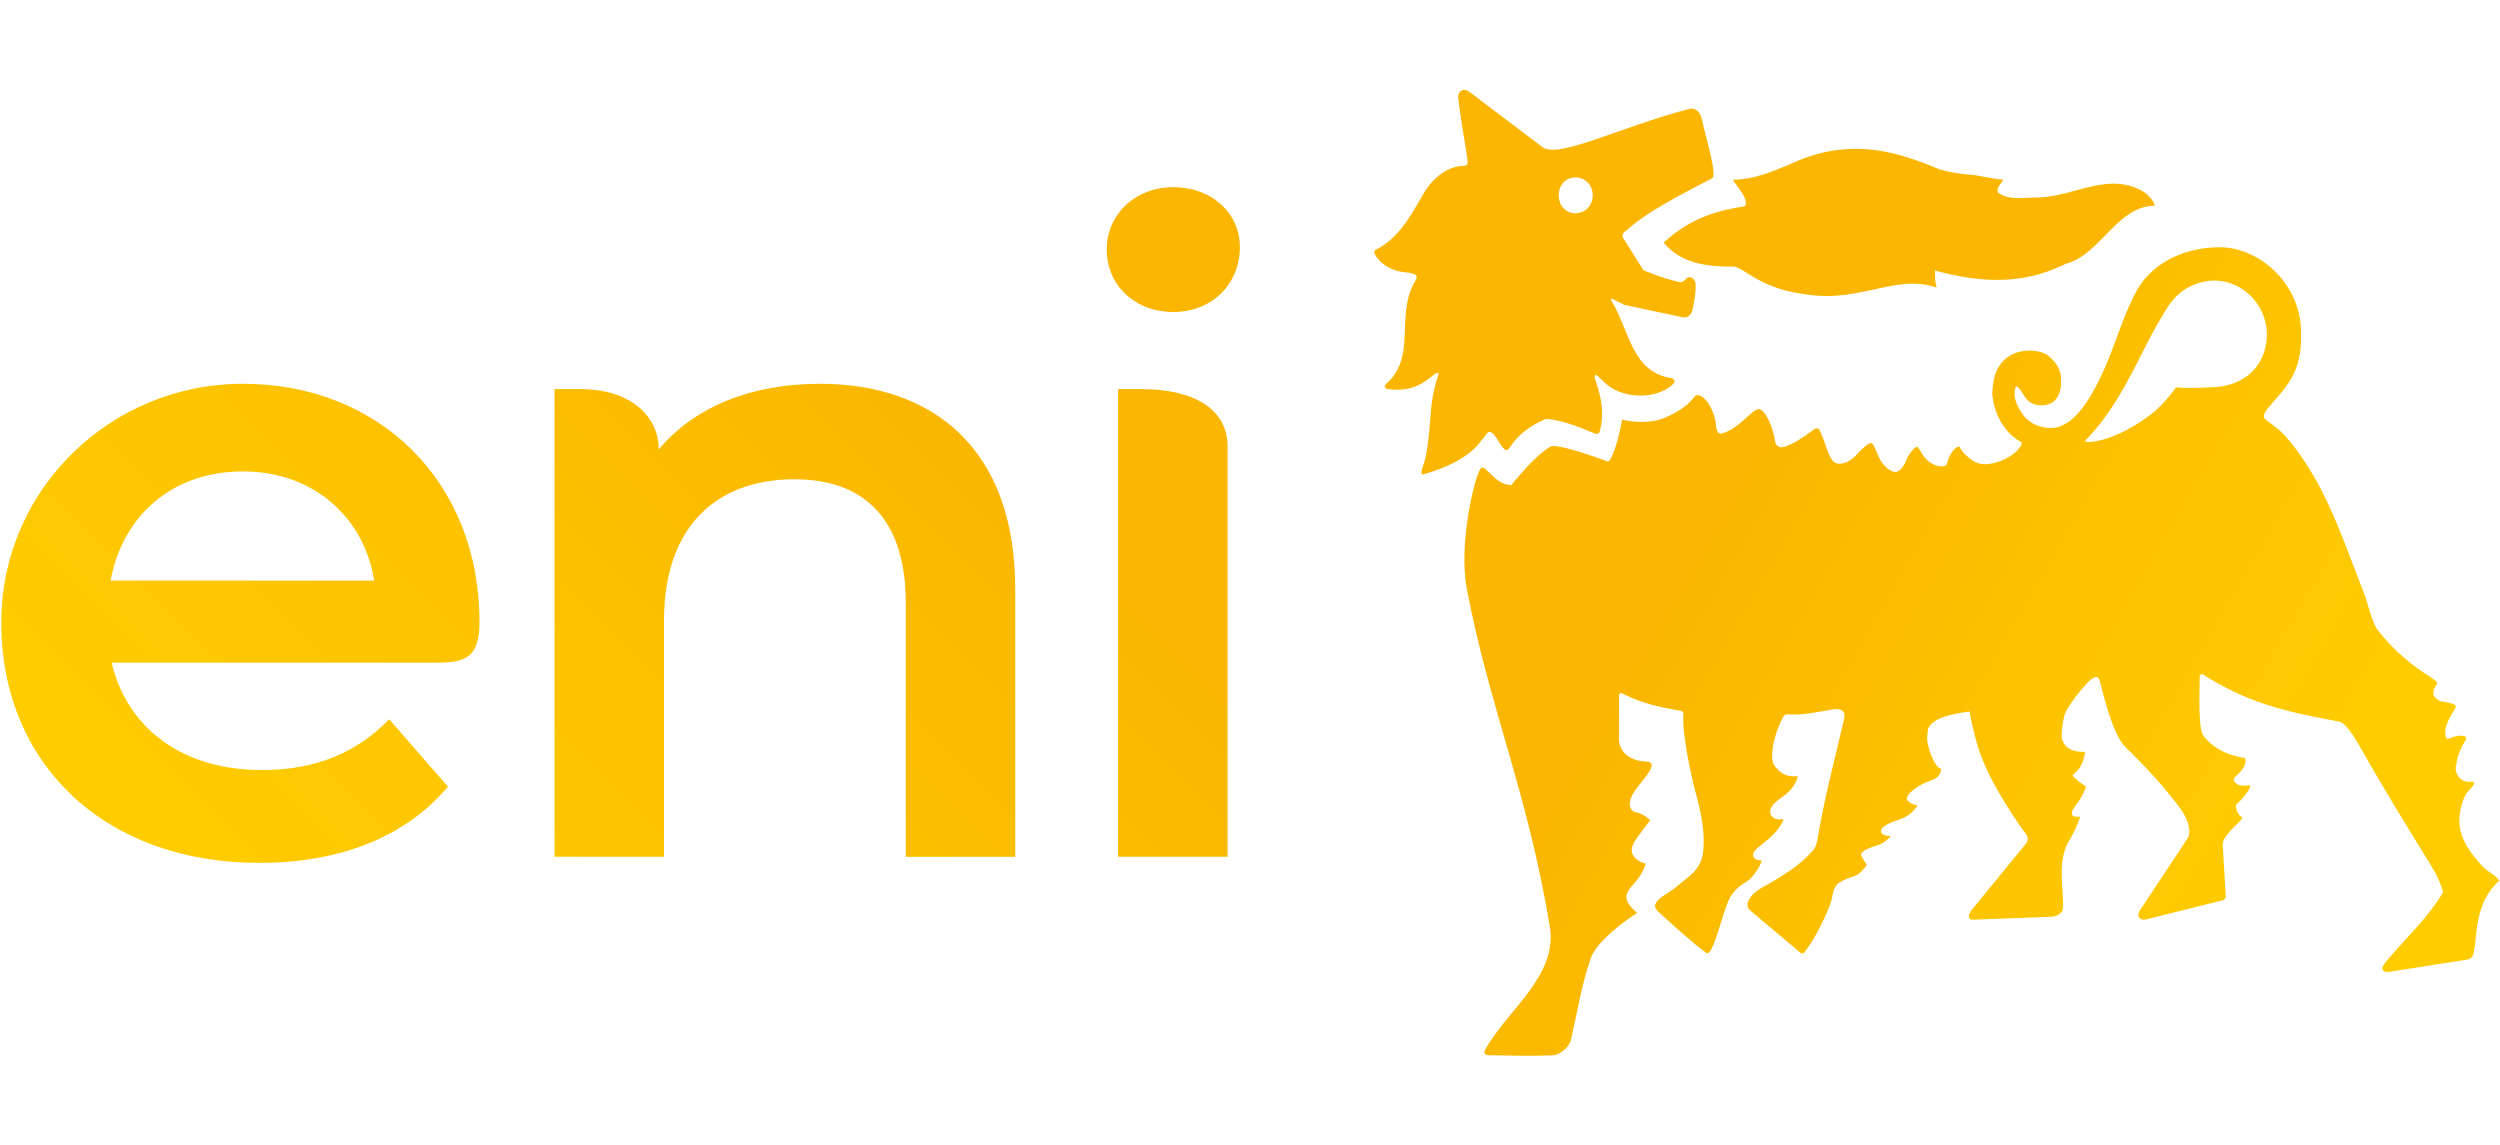
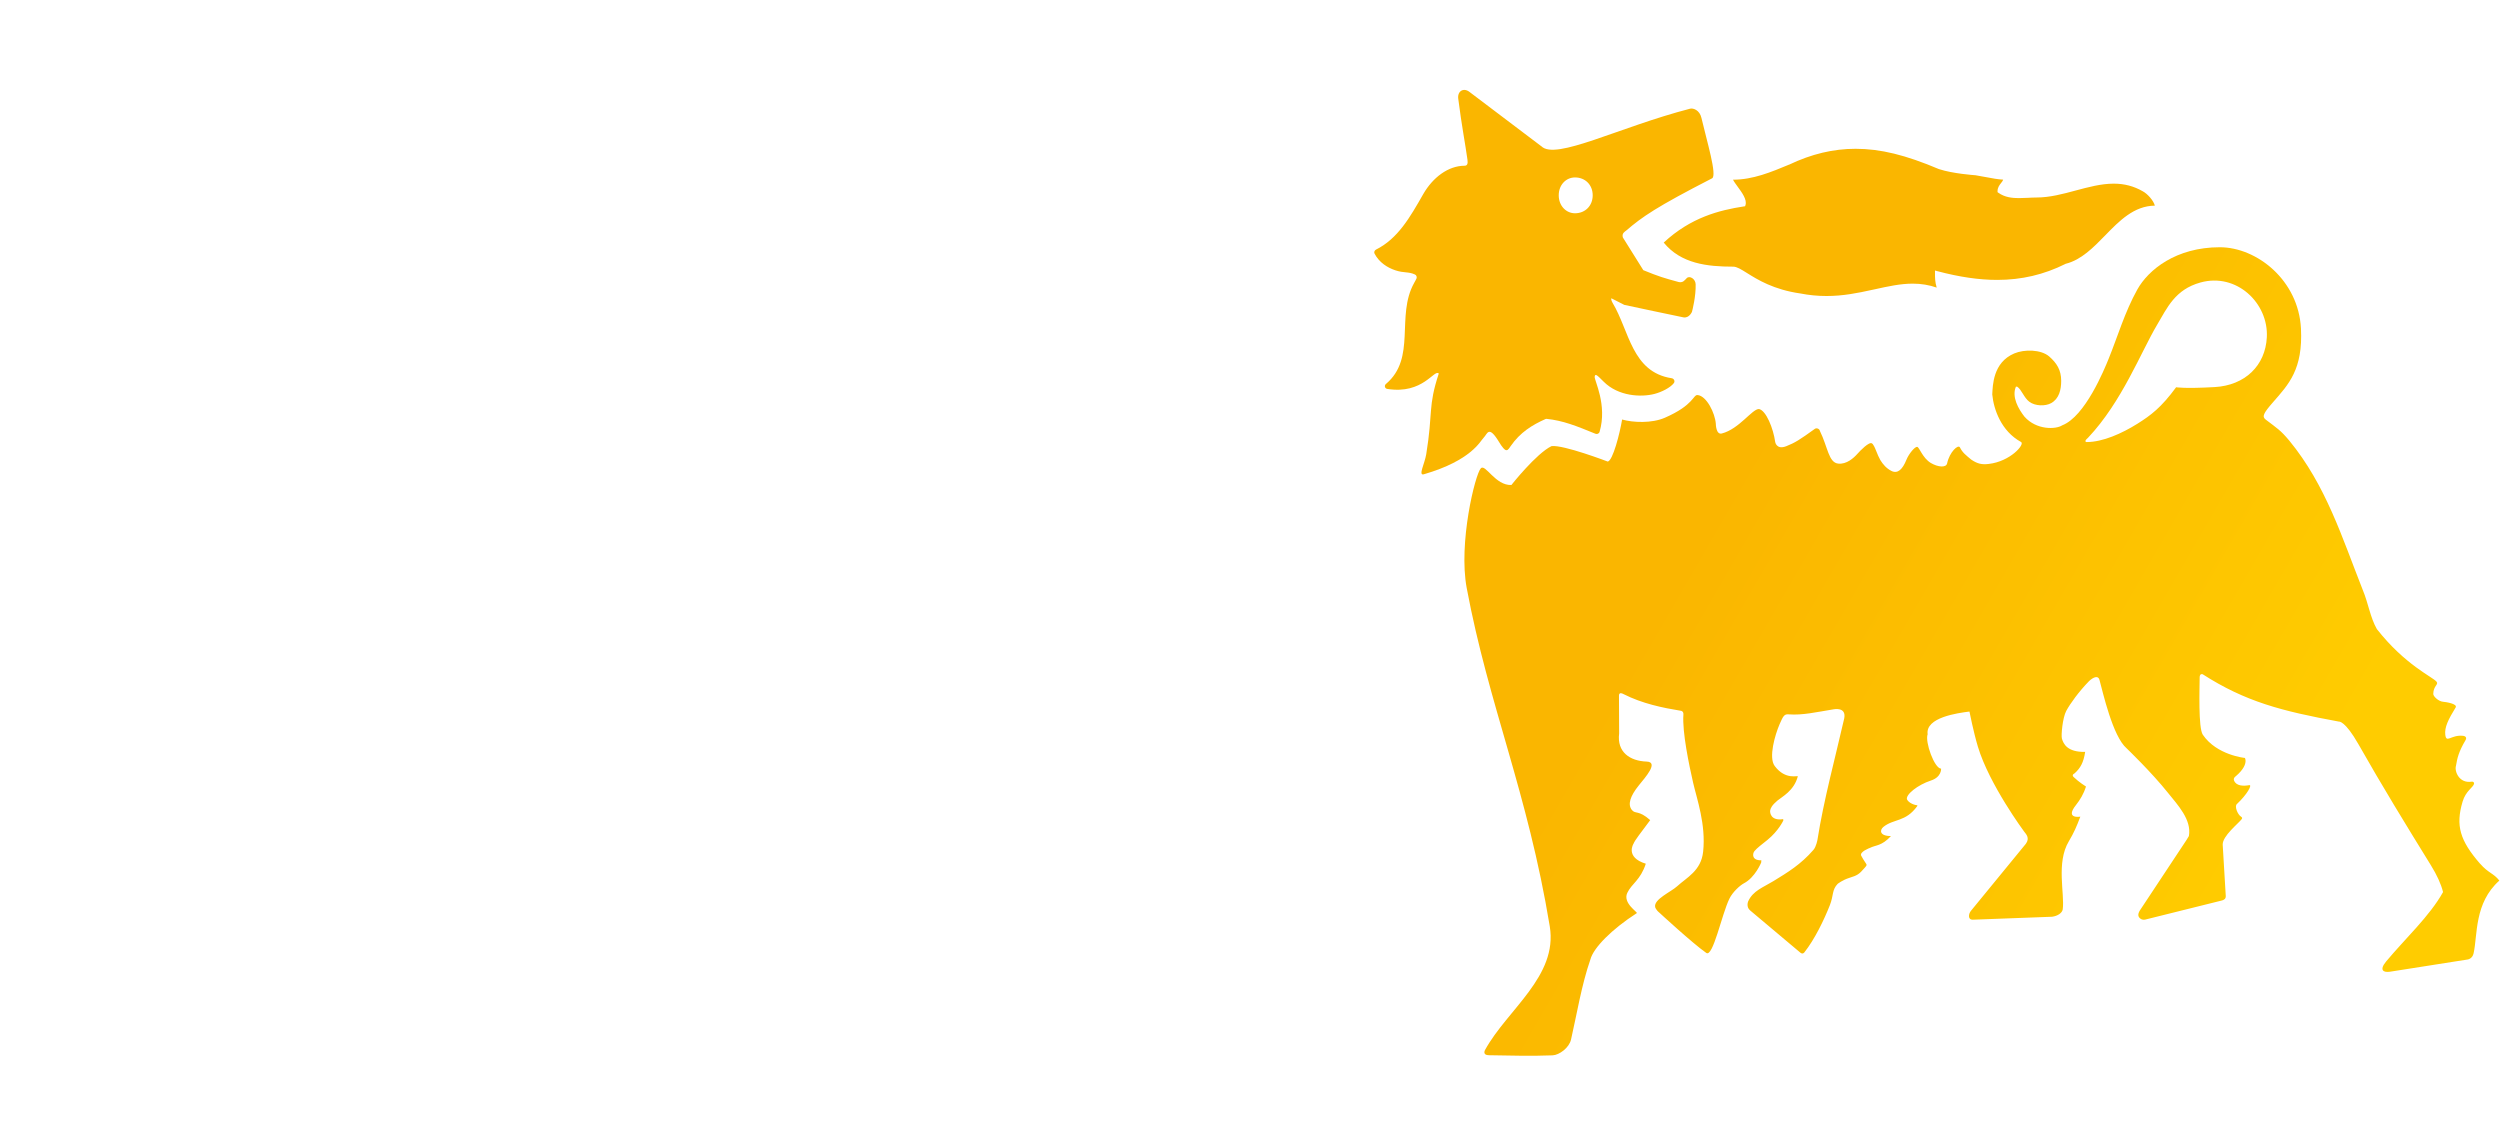
<svg xmlns="http://www.w3.org/2000/svg" id="Livello_1" version="1.1" viewBox="0 0 454.81 208.25">
  <defs>
    <style>
      .st0 {
        fill: url(#Sfumatura_senza_nome_6);
      }

      .st1 {
        fill: url(#Sfumatura_senza_nome_5);
      }

      .st2 {
        fill: #fab600;
      }
    </style>
    <linearGradient id="Sfumatura_senza_nome_5" data-name="Sfumatura senza nome 5" x1="272.36" y1="80.06" x2="446.11" y2="180.37" gradientUnits="userSpaceOnUse">
      <stop offset=".2" stop-color="#fab600" />
      <stop offset=".8" stop-color="#fc0" />
    </linearGradient>
    <linearGradient id="Sfumatura_senza_nome_6" data-name="Sfumatura senza nome 6" x1="221.66" y1="15.75" x2="8.59" y2="228.82" gradientUnits="userSpaceOnUse">
      <stop offset=".25" stop-color="#fab600" />
      <stop offset=".75" stop-color="#fc0" />
    </linearGradient>
  </defs>
  <g>
    <path class="st2" d="M269.91,79.63c.72-.72.89-2.38,2.84.84.42.71,1.05,1.57,1.37,1.42.23.03.59-.55.72-.75,1.72-2.48,3.87-3.81,6.31-4.9.06-.03.14-.04.21-.04,2.97.3,5.48,1.31,8.89,2.71.3.13.66-.03.75-.34,1.45-4.94-.98-9.38-.89-10.03.09-.65.41-.33,1.64.9,2.67,2.67,6.82,2.86,9.25,2.22,1.25-.32,2.87-1.12,3.51-1.96.26-.34.04-.82-.38-.89-7.29-1.12-7.7-8.64-10.76-13.71-.17-.29-.33-.74-.21-.83l2.33,1.19s10.34,2.21,10.79,2.28c1.04.16,1.53-1.01,1.53-1.01.08-.31.73-2.81.67-5.02-.03-1-1.12-1.62-1.62-1.11-.19.2-.38.41-.58.56-.26.19-.6.22-.91.14-2.65-.72-3.55-.98-6.41-2.15l-3.72-5.95c-.24-.76.37-1.06.61-1.26,2.91-2.5,5.48-4.29,15.62-9.5.96-.5-.96-6.8-1.93-10.97-.32-1.45-1.51-1.84-2.06-1.7-12.97,3.36-24.49,9.46-27.07,6.83-.04-.04,0,0-.05-.03l-13.04-9.86c-1.08-.82-2.2-.12-2.03,1.23.65,5.08,1.25,8.03,1.68,11.12.1.71-.03,1.09-.53,1.09-2.95,0-5.77,2.12-7.51,5.15-2.42,4.25-4.63,8.12-8.59,10.1-.28.14-.42.48-.27.75.85,1.6,2.31,2.53,3.77,3.02,1.61.54,2.38.21,3.56.76.28.12.41.44.3.73-.1.26-.28.5-.44.83-3.35,6.01.48,13.64-5.13,18.37-.34.28-.19.83.24.89,6.55,1.05,8.58-3.69,9.38-2.79-2,6.08-1.02,6.92-2.28,14.67-.28,1.73-1.52,3.97-.43,3.65,8.67-2.53,10.25-6.03,10.87-6.65ZM286.53,32.28c1.87,0,3.22,1.36,3.22,3.25s-1.35,3.27-3.22,3.27c-1.62,0-2.96-1.36-2.96-3.27s1.34-3.25,2.96-3.25ZM316.1,33.93c-.21-.28-.71-.97-.82-1.24h.03c3.59,0,6.92-1.39,10.14-2.73h.02c4.09-1.95,8.05-2.89,12.1-2.89,4.53,0,9.07,1.11,15.21,3.71h.02c2.42.8,6.35,1.09,6.58,1.1.65.1,1.32.22,1.96.35,1.09.21,2.12.4,3.08.45-.07.24-.23.44-.41.66-.27.35-.61.78-.61,1.44v.18l.14.1c1.2.86,2.57.98,3.75.98.52,0,1.06-.03,1.59-.05.53-.03,1.08-.06,1.62-.06,2.39,0,4.79-.64,7.11-1.27,2.28-.61,4.63-1.25,6.93-1.25,1.94,0,3.67.46,5.28,1.39h0c.84.44,1.95,1.66,2.2,2.61-3.8.04-6.46,2.77-9.04,5.42-2.13,2.18-4.33,4.44-7.15,5.15h-.04s-.03.03-.03.03c-3.93,1.96-7.99,2.91-12.42,2.91-3.3,0-6.86-.52-10.89-1.59l-.43-.12v.45c0,.87,0,1.63.31,2.66-1.38-.48-2.81-.72-4.36-.72-2.25,0-4.49.5-6.86,1.02l-.52.11c-2.67.59-5.31,1.12-8.3,1.12-1.61,0-3.16-.15-4.75-.46h0c-4.9-.7-7.82-2.53-9.75-3.74-1.06-.66-1.82-1.14-2.48-1.14-4.71,0-9.5-.53-12.64-4.38,4.92-4.58,10.14-5.9,14.59-6.58l.21-.03.07-.2c.32-.99-.62-2.27-1.44-3.39Z" />
    <path class="st1" d="M451.19,157.14c-3.68-4.24-4.48-6.94-3.19-11.29.58-1.98,1.91-2.56,2.09-3.26.05-.23-.17-.43-.41-.39-2.3.39-3.19-1.9-2.88-2.87.23-1.42.51-2.6,1.73-4.66.27-.45.06-.75-.46-.81-2.18-.22-3,1.42-3.21-.16-.18-1.37.56-2.85,1.88-4.99.41-.68-1.85-1.01-2.26-1.04-.87-.06-1.81-.99-1.81-1.42.02-1.53,1.04-1.7.59-2.24-.72-.88-5.68-2.99-10.85-9.56-1.2-2.09-1.58-4.77-2.55-7.08-3.76-9.51-6.69-19.07-13.4-27.23-1.6-1.9-2.14-2.18-4.28-3.81-.69-.54-.45-1.11,1.34-3.16,2.84-3.25,5.46-5.96,5.08-13.41-.45-8.78-8.02-14.78-14.77-14.78-7.95,0-12.99,4.09-15,7.69-2.29,4.11-3.57,8.55-5.21,12.58-.8,1.98-4.29,10.53-8.46,12.13-1.12.74-4.66.91-6.87-1.59-1.06-1.36-2.35-3.55-1.55-5.44h.24c.81.54,1.21,1.99,2.19,2.73,1.08.82,2.93.84,3.98.26,1.45-.81,1.83-2.43,1.83-4.06,0-1.99-.83-3.24-2.18-4.43-1.5-1.29-4.52-1.33-6.36-.55-3.89,1.65-3.91,5.84-4,7.46.26,2.73,1.63,6.68,5.24,8.65.75.4-1.94,3.54-5.88,3.99-1.22.15-2.03,0-3.19-.79-.95-.8-1.58-1.25-2.05-2.21-.31-.63-1.89.83-2.33,2.89-.18.85-1.69.69-2.96-.06-1.51-.9-2.09-2.87-2.49-2.94-.4-.06-1.51,1.24-1.96,2.36-.7,1.73-1.57,2.6-2.73,2.02-.91-.46-1.54-1.2-2.01-1.97-.59-1.03-.85-2.11-1.26-2.72-.09-.17-.18-.28-.27-.31-.48-.39-2.14,1.32-2.66,1.91-.66.74-1.95,1.92-3.47,1.76-1.76-.18-1.89-2.99-3.34-5.95-.07-.39-.61-.6-.92-.37-2.74,1.98-3.63,2.54-5.21,3.16-1.77.69-2-.77-2-.77-.34-2.48-1.66-5.75-2.95-6-1.23-.04-3.59,3.63-6.76,4.45-1.07.28-1.09-1.73-1.09-1.75-.14-1.97-1.68-5.07-3.3-5.24-.86-.1-.62,1.79-5.98,4.13-2.36,1.03-5.77.89-7.77.32-.42,2.53-1.68,7.48-2.61,7.65,0,0-8.08-3.09-10.23-2.81-2.77,1.33-7.3,7.07-7.3,7.07-2.91.14-4.74-3.92-5.56-3.04-1.05,1.13-4.1,13.63-2.57,21.79,4,21.37,11.09,37.14,15.11,61.55,1.5,9.09-7.74,15.13-11.78,22.49,0,0-.54.95.72.95,3.83.03,7.17.2,11.58.02,1.2-.05,3.01-1.37,3.35-2.88,1.04-4.53,1.91-9.94,3.52-14.56.56-2.14,3.91-5.51,8.44-8.43.24-.15-2.61-1.82-1.73-3.68.41-.87,1.01-1.44,1.63-2.18.61-.73,1.25-1.62,1.74-3.13-3.83-1.18-2.23-3.65-2.23-3.65.27-.67,1.25-1.88,3.03-4.28-2.14-1.91-2.7-1.02-3.36-1.88-.73-.96-.35-2.42,1.32-4.48,1.12-1.39,3.67-4.21,1.39-4.29-3.02-.11-5.43-1.7-5-5.12l-.03-6.89c0-.76.8-.28.8-.28,3.44,1.75,7.16,2.51,10.52,3.06,0,0,.45.08.4.68-.23,3.18,1.03,9.16,1.77,12.4.68,2.97,2.35,7.59,1.82,12.55-.37,3.47-2.98,4.68-4.75,6.3-1.12,1.02-4.27,2.36-3.98,3.76,0,0,.1.49.78,1.04,0,0,6.02,5.56,8.52,7.31,1.22.86,2.8-6.96,4.2-9.85.61-1.26,1.96-2.45,2.64-2.81,2.05-1.06,3.15-3.78,3.15-3.78l.03-.41c-1.73.04-1.66-1.16-1.25-1.68.41-.52,1.49-1.33,2.36-2.03,2.05-1.67,2.89-3.54,2.89-3.54l-.03-.24c-2.25.35-2.42-1.15-2.37-1.55.05-.41.33-.99,1.33-1.83.8-.67,3.02-1.77,3.7-4.39.07-.25-2.22.75-4.2-1.89-1.16-1.54.06-5.69.89-7.61.66-1.52.86-1.86,1.65-1.79,2.53.19,4.99-.4,8.19-.92,0,0,2.33-.49,1.92,1.64-1.57,6.89-3.76,14.97-4.87,22.08,0,0-.22,1.27-.73,1.85-2.3,2.66-4.71,4.11-7.29,5.69-1.88,1.15-3.69,1.73-4.58,3.66,0,0-.45,1.02.36,1.68l9.11,7.66c.47.4.76-.06.76-.06,1.85-2.34,3.55-5.84,4.63-8.58.69-1.76.35-2.76,1.41-3.86,0,0,.87-.7,2.12-1.09,1.49-.46,1.79-.67,2.75-1.78.72-.82.41-.38-.58-2.25-.37-.71,1.57-1.42,1.57-1.42.57-.29,1.1-.36,1.7-.6.6-.24,1.28-.63,2.14-1.56-2.14,0-2.05-1.11-1.39-1.65,1.88-1.54,4.04-.84,6.18-3.81v-.15c-.45,0-1.54-.38-1.87-1.05-.31-.87,1.99-2.67,4.32-3.43,2-.64,1.88-2.17,1.88-2.17-1.22-.03-2.96-4.87-2.45-6.26-.42-3.06,5.46-3.86,7.61-4.13,0,0,.71,3.64,1.53,6.38,2.07,6.9,8.42,15.46,8.42,15.46.34.45,1.09,1.16.3,2.23l-9.96,12.16c-.5.59-.59,1.64.27,1.64l14.47-.54c1.02-.13,1.85-.7,1.94-1.35.38-2.83-1.23-8.48,1.11-12.38.93-1.56,1.42-2.7,2.09-4.48,0,0-2.88.5-.78-2.13.74-.94,1.38-1.98,1.81-3.35,0,0-1.22-.74-2.26-1.74-.42-.4.18-.65.18-.65.54-.49.94-.97,1.25-1.58.31-.6.53-1.34.68-2.33-3.26.06-3.95-1.46-4.23-2.41-.17-.58.12-3.81.79-5.05.73-1.35,2.3-3.52,4.16-5.43.76-.71,1.65-1.08,1.88-.22.62,2.24,2.4,10.27,4.94,12.46,0,0,4.55,4.36,7.55,8.13,1.7,2.13,4.32,4.85,3.78,7.83l-.43.71-8.49,12.83s-.51.74-.15,1.23c.33.45.8.51,1.12.43l13.85-3.45s.45-.08.67-.34c.14-.17.14-.47.14-.47l-.56-9.38c-.04-1.58,2.81-3.79,3.46-4.64.13-.17.08-.32-.1-.43-.65-.4-1.24-1.88-.79-2.3,1.9-1.78,2.86-3.56,2.26-3.45-1.07.2-2.37.16-2.76-.83-.2-.48.31-.79.31-.79,1.49-1.27,1.78-2.23,1.78-2.78,0-.36-.12-.55-.12-.55,0,0-5.14-.5-7.66-4.23-.84-1.25-.58-8.45-.57-10.45,0,0-.02-.71.54-.55,7.77,4.99,14.36,6.7,24.8,8.62,0,0,1.09-.21,3.55,4.12,4.31,7.6,8.56,14.54,13.18,22.02,1.08,1.75,1.83,3.36,2.21,4.87-2.42,4.36-6.92,8.5-10.36,12.63-1.33,1.61-.45,2.04.71,1.86l14.11-2.22s.86-.09,1.09-1.1c.76-3.38.09-9.15,4.69-13.26-1.08-1.37-1.98-1.33-3.5-3.07ZM402.88,70.42c-5.49.31-6.99.03-6.99.03-2.72,3.7-4.58,5.09-7.06,6.65-2.8,1.75-6.28,3.32-9.21,3.32-.33-.02-.26-.29-.08-.47.21-.22.35-.34.35-.34,6.15-6.53,9.58-15.54,12.55-20.54,1.82-3.06,3.23-6.39,7.88-7.68,6.55-1.82,12.4,3.74,12.07,9.98-.27,5.14-3.96,8.74-9.51,9.05Z" />
  </g>
-   <path class="st0" d="M79.65,120.56H20.31c2.77,11.71,12.59,19.53,27.4,19.53,9.56,0,17.05-3.03,23.1-9.24l10.68,12.27c-7.65,9.08-19.6,13.86-34.26,13.86C18.42,156.98-.15,138.27.24,112.52c.36-23.64,19.86-42.49,43.5-42.7,25.1-.22,43.49,17.73,43.49,43.29,0,6.37-2.4,7.44-7.58,7.44ZM20.12,105.63h47.95c-1.74-11.22-10.79-19.87-23.85-19.87s-21.97,8.23-24.1,19.87ZM184.7,107.11v48.76h-19.92v-46.21c0-15.14-7.49-22.47-20.24-22.47-14.18,0-23.74,8.6-23.74,25.65v43.02h-19.92v-85.08h4.62c9.22,0,14.34,4.92,14.34,10.99h0c6.53-7.81,16.89-11.95,29.32-11.95,20.39,0,35.53,11.63,35.53,37.28ZM201.34,45.4c0-6.36,5.15-11.35,12.11-11.35s12.11,4.69,12.11,10.9c0,6.66-5,11.81-12.11,11.81s-12.11-5-12.11-11.35ZM203.41,70.78h4.07c9.86,0,15.85,3.66,15.85,10.52v74.56h-19.92v-85.08Z" />
</svg>